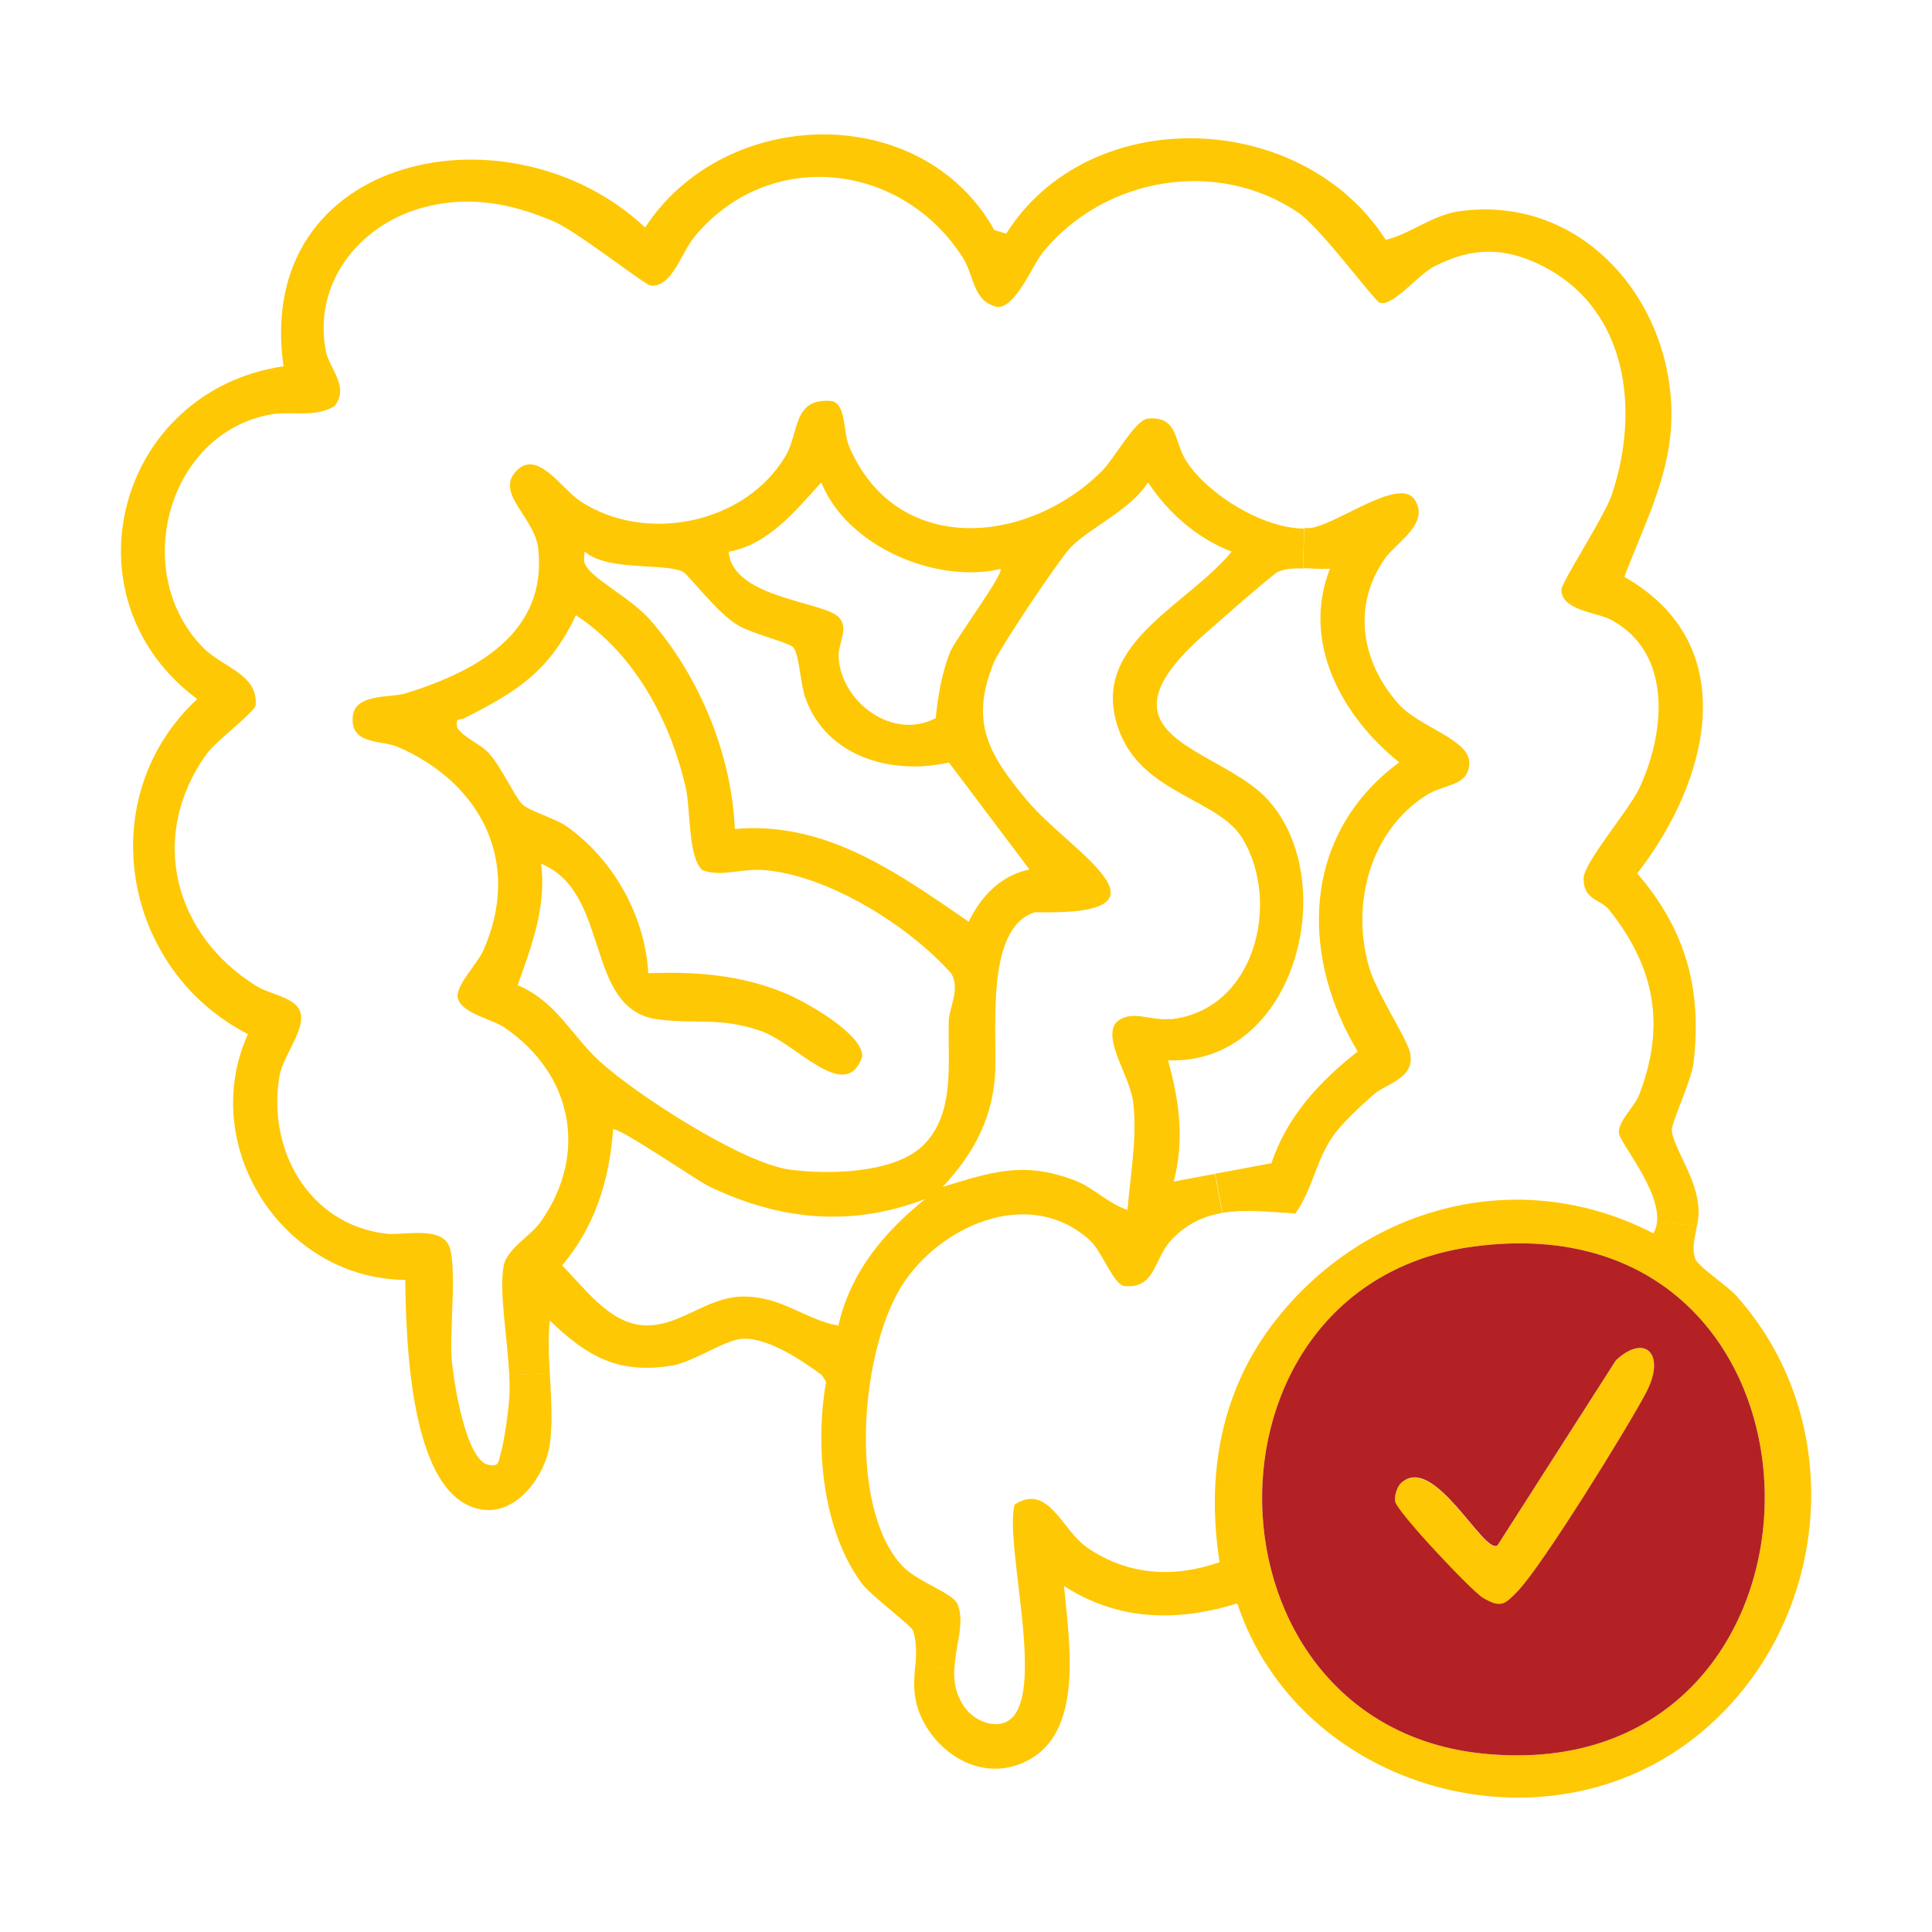
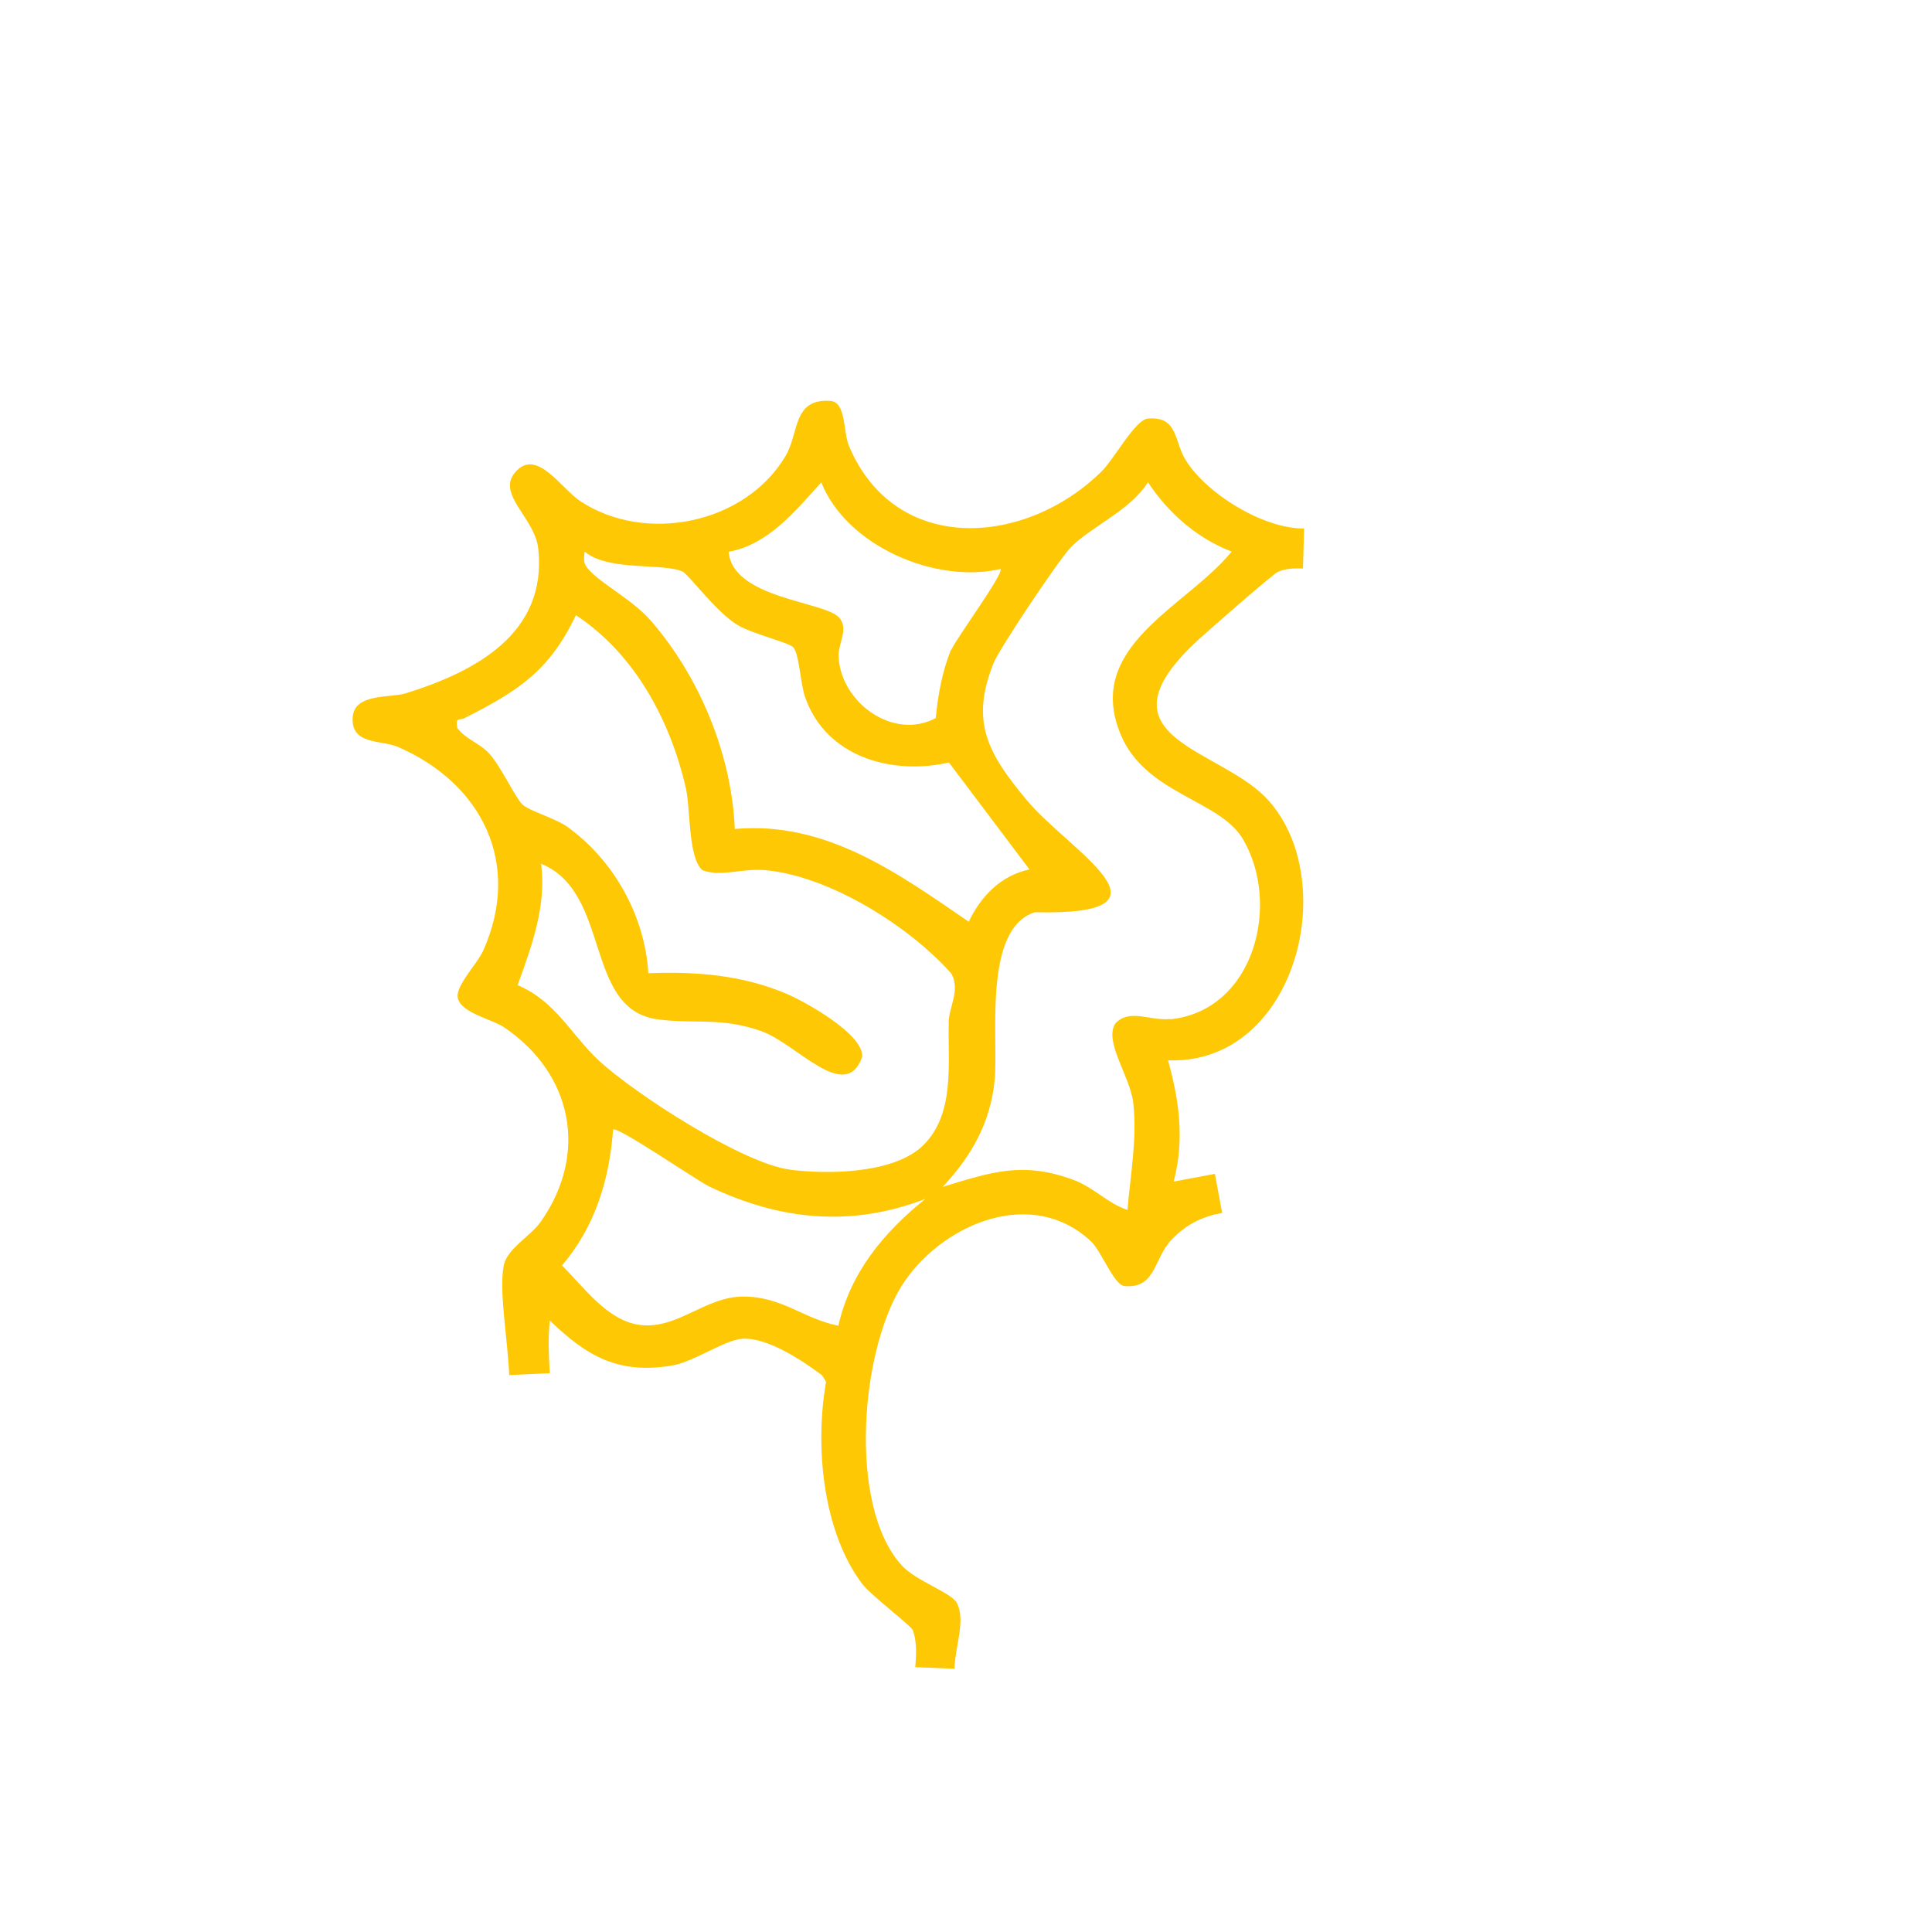
<svg xmlns="http://www.w3.org/2000/svg" viewBox="0 0 120 120" data-sanitized-data-name="Layer 2" data-name="Layer 2" id="Layer_2">
  <defs>
    <style>
      .cls-1 {
        fill: #b32124;
      }

      .cls-2 {
        fill: none;
      }

      .cls-3 {
        fill: #fec804;
      }
    </style>
  </defs>
  <g data-sanitized-data-name="Layer 1" data-name="Layer 1" id="Layer_1-2">
    <g>
      <rect height="120" width="120" class="cls-2" />
      <g>
-         <path d="M107.91,80.56c7.04,7.93,5.75,20.47-2.33,27.11-9.52,7.85-24.88,3.55-28.73-8.08-3.74,1.16-7.4,1.09-10.76-1.08.27,3.19,1.27,8.74-2.03,10.71-2.33,1.39-4.95.37-6.39-1.76-1.02-1.54-.93-2.77-.83-3.93l2.43.1c-.04.84.1,1.69.71,2.5.51.68,1.67,1.23,2.52.82,2.64-1.29-.15-10.96.52-13.5,2.11-1.36,2.92,1.59,4.53,2.69,2.52,1.72,5.38,1.88,8.2.89-.84-5.4.06-10.66,3.47-15.01,5.65-7.2,15.23-9.68,23.48-5.41.12-.21.19-.45.22-.7l2.48.22c-.13.7-.32,1.36-.12,2.02.16.52,2.01,1.69,2.63,2.4ZM92.12,108.92c23.43,2.37,23.42-34.76-.63-31.49-17.84,2.42-17.29,29.69.63,31.49Z" class="cls-3" />
-         <path d="M105.5,75.11c.02.35-.03.7-.1,1.03l-2.48-.22c.23-2.01-2.34-4.95-2.37-5.57-.02-.75.96-1.59,1.26-2.35,1.66-4.29.98-7.9-1.83-11.45-.57-.73-1.63-.61-1.62-2,0-.95,2.8-4.21,3.45-5.57,1.59-3.37,2.14-8.38-1.72-10.47-.9-.5-3.09-.56-3.11-1.89,0-.44,2.67-4.54,3.12-5.86,1.75-5.15,1.07-11.49-4.25-14.22-2.37-1.21-4.38-1.21-6.75,0-1.06.54-2.54,2.48-3.38,2.27-.37-.1-3.68-4.69-5.15-5.65-5.03-3.35-11.92-2.15-15.74,2.44-.73.88-1.7,3.47-2.86,3.47-1.56-.32-1.45-1.96-2.18-3.09-3.83-5.96-12.07-6.83-16.66-1.27-.82.99-1.38,3.14-2.71,3.03-.36-.03-4.59-3.38-6.03-3.99-2.67-1.14-5.31-1.63-8.15-.85-3.93,1.08-6.82,4.68-6,8.91.21,1.09,1.49,2.2.54,3.41-1.19.74-2.64.3-3.96.52-6.41,1.15-8.77,9.81-4.22,14.47,1.2,1.24,3.43,1.65,3.28,3.58-.04.44-2.46,2.21-3.07,3.07-3.62,5.08-2.02,11.21,3.14,14.4.82.51,2.45.69,2.71,1.62.32,1.09-1.08,2.67-1.3,3.96-.78,4.53,1.78,9.17,6.56,9.78,1.1.14,3.37-.48,3.95.72.54,1.13.05,5.35.18,7,.1,1.33.86,6.42,2.32,6.65.66.13.58-.23.73-.71.22-.77.48-2.6.53-3.44.03-.44.03-.93,0-1.44l2.52-.12c.08,1.54.19,3.1,0,4.45-.27,1.83-1.94,4.26-4.05,4.05-4.73-.46-4.87-10.8-4.93-14.28-7.62-.08-12.91-8.3-9.77-15.27-7.84-4.02-9.7-14.73-3.15-20.81-8.45-6.3-4.94-19.15,5.36-20.67-1.88-13.26,14.13-16.45,22.46-8.62,4.94-7.57,17.18-7.9,21.69.16l.74.22c5.16-8.18,18.38-7.73,23.57.39,1.63-.41,2.89-1.56,4.65-1.79,7.82-1.03,13.51,6.02,13.07,13.43-.2,3.3-1.76,6.26-2.9,9.29,7.46,4.24,5.25,12.7.8,18.42,2.99,3.46,4.04,7.17,3.5,11.74-.14,1.21-1.42,3.77-1.35,4.27.16,1.15,1.58,2.94,1.66,4.86Z" class="cls-3" />
-         <path d="M100.36,84.51c1.8-1.7,3.11-.4,1.92,1.92-1.16,2.23-6.51,10.86-8.03,12.43-.78.81-1.03,1.07-2.16.4-.69-.41-5.36-5.36-5.45-5.99-.05-.33.12-.88.35-1.11,2.02-1.98,5.16,4.44,6.01,3.85l7.35-11.49Z" class="cls-3" />
-         <path d="M91.49,77.43c24.05-3.26,24.06,33.86.63,31.49-17.92-1.8-18.47-29.08-.63-31.49ZM102.28,86.42c1.19-2.32-.11-3.62-1.92-1.92l-7.35,11.49c-.85.59-3.99-5.82-6.01-3.85-.23.23-.4.77-.35,1.11.09.63,4.76,5.58,5.45,5.99,1.13.67,1.37.41,2.16-.4,1.52-1.57,6.86-10.19,8.03-12.43Z" class="cls-1" />
-         <path d="M91.26,47.36c0,1.5-1.57,1.32-2.67,2.03-3.51,2.25-4.67,6.75-3.57,10.63.46,1.64,2.35,4.43,2.56,5.36.34,1.63-1.47,1.9-2.27,2.61-.73.64-1.97,1.79-2.49,2.54-1.07,1.5-1.32,3.39-2.36,4.84-1.57-.09-3.11-.28-4.53-.04l-.45-2.43,3.49-.65c.97-2.91,3-5.09,5.36-6.94-1.69-2.81-2.55-5.92-2.39-8.88.18-3.46,1.76-6.72,4.97-9.08-3.55-2.84-6.11-7.47-4.3-12.03-.52.05-1.1-.02-1.67-.03l.07-2.49c.1,0,.21,0,.31,0,1.55-.1,5.54-3.2,6.52-1.8,1.04,1.47-1.11,2.7-1.79,3.65-2.11,2.97-1.51,6.5.87,9.13,1.23,1.36,4.34,2.15,4.34,3.59Z" class="cls-3" />
-         <path d="M81,32.82l-.07,2.49c-.55-.02-1.09,0-1.56.21-.31.14-4.65,3.92-5.22,4.48-6.2,5.93,1.78,6.48,4.65,9.73,1.56,1.75,2.23,4.23,2.14,6.72-.18,4.78-3.21,9.6-8.39,9.41.7,2.53,1.03,4.93.35,7.53l2.56-.48.45,2.43c-1.13.19-2.2.66-3.15,1.67-1.11,1.16-.96,3.04-2.91,2.87-.67-.06-1.42-2.15-2.09-2.78-3.61-3.38-9-1.17-11.52,2.41-2.8,3.98-3.65,14.05-.2,17.75.92.98,3.08,1.66,3.41,2.33.52,1.09-.1,2.55-.17,4.06l-2.43-.1c.06-.76.11-1.51-.14-2.27-.1-.31-2.6-2.16-3.18-2.93-2.45-3.29-2.92-8.57-2.22-12.52l-.25-.41c-1.23-.91-3.33-2.33-4.9-2.27-1.08.03-3.06,1.43-4.38,1.66-3.36.57-5.32-.56-7.63-2.79-.11,1.02-.07,2.14,0,3.27l-2.52.12c-.11-2.36-.65-5.25-.34-6.81.2-1.04,1.68-1.83,2.3-2.72,2.98-4.24,1.96-9.19-2.26-12.06-.78-.53-2.65-.88-2.89-1.81-.19-.76,1.2-2.12,1.58-2.98,2.41-5.42-.1-10.38-5.31-12.64-1.02-.44-2.96-.1-2.8-1.89.14-1.44,2.34-1.15,3.27-1.43,4.32-1.34,8.83-3.71,8.25-9-.21-1.89-2.56-3.34-1.47-4.69,1.33-1.65,2.89.96,4.07,1.74,4.07,2.69,10.29,1.42,12.78-2.83.83-1.42.42-3.54,2.75-3.39,1.01.06.8,1.91,1.17,2.8,2.89,6.84,11,6.23,15.71,1.56.76-.75,2.07-3.19,2.85-3.26,1.92-.17,1.61,1.45,2.4,2.65,1.32,2.05,4.75,4.18,7.31,4.18ZM72.69,63.31c5.27-.55,6.89-7.25,4.48-11.24-1.47-2.41-6.01-2.75-7.56-6.44-2.3-5.52,4.1-7.93,6.89-11.37-2.16-.83-3.94-2.4-5.2-4.31-1.06,1.75-3.7,2.85-4.85,4.11-.74.8-4.33,6.15-4.73,7.11-1.5,3.7-.31,5.68,2.04,8.51,2.62,3.17,10.03,7.21.52,6.98-3.26,1.02-2.25,7.9-2.5,10.42-.26,2.66-1.44,4.73-3.23,6.64,3.05-.93,4.99-1.6,8.14-.43,1.29.49,2.11,1.46,3.34,1.86.18-2.19.61-4.43.36-6.64-.18-1.64-1.85-3.82-1.11-4.95.91-.94,2.14-.13,3.4-.27ZM63.94,54l-5-6.64c-3.55.81-7.62-.35-8.92-4.02-.32-.88-.37-2.81-.78-3.16-.33-.29-2.47-.81-3.36-1.32-1.32-.74-3.1-3.17-3.47-3.35-1.2-.57-4.62,0-6.1-1.25-.04.51-.11.7.24,1.1.74.87,2.75,1.89,3.89,3.21,3.02,3.48,5.01,8.31,5.2,12.92,5.66-.51,10.14,2.75,14.53,5.76.75-1.57,1.99-2.88,3.78-3.25ZM59.09,40.36c.32-.74,3.3-4.77,3.05-5.02-4.03.94-9.55-1.42-11.13-5.38-1.59,1.76-3.29,3.87-5.75,4.31.23,2.91,5.98,3.08,6.86,4.09.63.72-.09,1.58-.03,2.49.17,2.8,3.41,5.16,6.03,3.75.14-1.44.4-2.9.95-4.25ZM58.92,63.52c.02-.98.74-2.04.17-3.05-2.62-2.95-7.54-6.04-11.52-6.42-1.52-.14-2.73.44-3.94,0-.9-.77-.74-3.86-1.03-5.09-.96-4.2-3.16-8.33-6.83-10.75-1.64,3.47-3.63,4.73-6.91,6.39-.33.17-.58-.1-.46.61.52.71,1.42.96,1.99,1.6.74.82,1.58,2.67,2.05,3.15.42.41,2.02.85,2.76,1.37,2.91,2.07,4.85,5.53,5.07,9.12,2.94-.12,5.85.11,8.59,1.28,1.18.5,4.81,2.52,4.69,3.92-1.05,2.92-4.07-.84-6.28-1.61-2.56-.89-4.09-.41-6.44-.73-4.58-.63-2.85-7.88-7.22-9.66.34,2.62-.58,5.11-1.46,7.54,2.36.99,3.32,3.07,5.04,4.68,2.27,2.09,8.92,6.39,11.88,6.78,2.37.31,6.51.25,8.29-1.53,1.98-1.98,1.5-5.1,1.57-7.59ZM52.07,82.35c.75-3.32,2.81-5.79,5.4-7.88-4.62,1.77-9,1.33-13.41-.77-.74-.35-5.74-3.79-5.98-3.54-.23,3.13-1.12,6.02-3.17,8.44,1.36,1.35,2.84,3.47,4.88,3.7,2.32.26,4.01-1.76,6.37-1.77,2.43,0,3.77,1.4,5.91,1.81Z" class="cls-3" />
+         <path d="M81,32.82l-.07,2.49c-.55-.02-1.09,0-1.56.21-.31.14-4.65,3.92-5.22,4.48-6.2,5.93,1.78,6.48,4.65,9.73,1.56,1.75,2.23,4.23,2.14,6.72-.18,4.78-3.21,9.6-8.39,9.41.7,2.53,1.03,4.93.35,7.53l2.56-.48.45,2.43c-1.13.19-2.2.66-3.15,1.67-1.11,1.16-.96,3.04-2.91,2.87-.67-.06-1.42-2.15-2.09-2.78-3.61-3.38-9-1.17-11.52,2.41-2.8,3.98-3.65,14.05-.2,17.75.92.98,3.08,1.66,3.41,2.33.52,1.09-.1,2.55-.17,4.06l-2.43-.1c.06-.76.11-1.51-.14-2.27-.1-.31-2.6-2.16-3.18-2.93-2.45-3.29-2.92-8.57-2.22-12.52l-.25-.41c-1.23-.91-3.33-2.33-4.9-2.27-1.08.03-3.06,1.43-4.38,1.66-3.36.57-5.32-.56-7.63-2.79-.11,1.02-.07,2.14,0,3.27l-2.52.12c-.11-2.36-.65-5.25-.34-6.81.2-1.04,1.68-1.83,2.3-2.72,2.98-4.24,1.96-9.19-2.26-12.06-.78-.53-2.65-.88-2.89-1.81-.19-.76,1.2-2.12,1.58-2.98,2.41-5.42-.1-10.38-5.31-12.64-1.02-.44-2.96-.1-2.8-1.89.14-1.44,2.34-1.15,3.27-1.43,4.32-1.34,8.83-3.71,8.25-9-.21-1.89-2.56-3.34-1.47-4.69,1.33-1.65,2.89.96,4.07,1.74,4.07,2.69,10.29,1.42,12.78-2.83.83-1.42.42-3.54,2.75-3.39,1.01.06.8,1.91,1.17,2.8,2.89,6.84,11,6.23,15.71,1.56.76-.75,2.07-3.19,2.85-3.26,1.92-.17,1.61,1.45,2.4,2.65,1.32,2.05,4.75,4.18,7.31,4.18ZM72.69,63.31c5.27-.55,6.89-7.25,4.48-11.24-1.47-2.41-6.01-2.75-7.56-6.44-2.3-5.52,4.1-7.93,6.89-11.37-2.16-.83-3.94-2.4-5.2-4.31-1.06,1.75-3.7,2.85-4.85,4.11-.74.8-4.33,6.15-4.73,7.11-1.5,3.7-.31,5.68,2.04,8.51,2.62,3.17,10.03,7.21.52,6.98-3.26,1.02-2.25,7.9-2.5,10.42-.26,2.66-1.44,4.73-3.23,6.64,3.05-.93,4.99-1.6,8.14-.43,1.29.49,2.11,1.46,3.34,1.86.18-2.19.61-4.43.36-6.64-.18-1.64-1.85-3.82-1.11-4.95.91-.94,2.14-.13,3.4-.27M63.94,54l-5-6.64c-3.55.81-7.62-.35-8.92-4.02-.32-.88-.37-2.81-.78-3.16-.33-.29-2.47-.81-3.36-1.32-1.32-.74-3.1-3.17-3.47-3.35-1.2-.57-4.62,0-6.1-1.25-.04.51-.11.7.24,1.1.74.87,2.75,1.89,3.89,3.21,3.02,3.48,5.01,8.31,5.2,12.92,5.66-.51,10.14,2.75,14.53,5.76.75-1.57,1.99-2.88,3.78-3.25ZM59.09,40.36c.32-.74,3.3-4.77,3.05-5.02-4.03.94-9.55-1.42-11.13-5.38-1.59,1.76-3.29,3.87-5.75,4.31.23,2.91,5.98,3.08,6.86,4.09.63.72-.09,1.58-.03,2.49.17,2.8,3.41,5.16,6.03,3.75.14-1.44.4-2.9.95-4.25ZM58.92,63.52c.02-.98.74-2.04.17-3.05-2.62-2.95-7.54-6.04-11.52-6.42-1.52-.14-2.73.44-3.94,0-.9-.77-.74-3.86-1.03-5.09-.96-4.2-3.16-8.33-6.83-10.75-1.64,3.47-3.63,4.73-6.91,6.39-.33.17-.58-.1-.46.61.52.71,1.42.96,1.99,1.6.74.82,1.58,2.67,2.05,3.15.42.41,2.02.85,2.76,1.37,2.91,2.07,4.85,5.53,5.07,9.12,2.94-.12,5.85.11,8.59,1.28,1.18.5,4.81,2.52,4.69,3.92-1.05,2.92-4.07-.84-6.28-1.61-2.56-.89-4.09-.41-6.44-.73-4.58-.63-2.85-7.88-7.22-9.66.34,2.62-.58,5.11-1.46,7.54,2.36.99,3.32,3.07,5.04,4.68,2.27,2.09,8.92,6.39,11.88,6.78,2.37.31,6.51.25,8.29-1.53,1.98-1.98,1.5-5.1,1.57-7.59ZM52.07,82.35c.75-3.32,2.81-5.79,5.4-7.88-4.62,1.77-9,1.33-13.41-.77-.74-.35-5.74-3.79-5.98-3.54-.23,3.13-1.12,6.02-3.17,8.44,1.36,1.35,2.84,3.47,4.88,3.7,2.32.26,4.01-1.76,6.37-1.77,2.43,0,3.77,1.4,5.91,1.81Z" class="cls-3" />
      </g>
    </g>
  </g>
</svg>